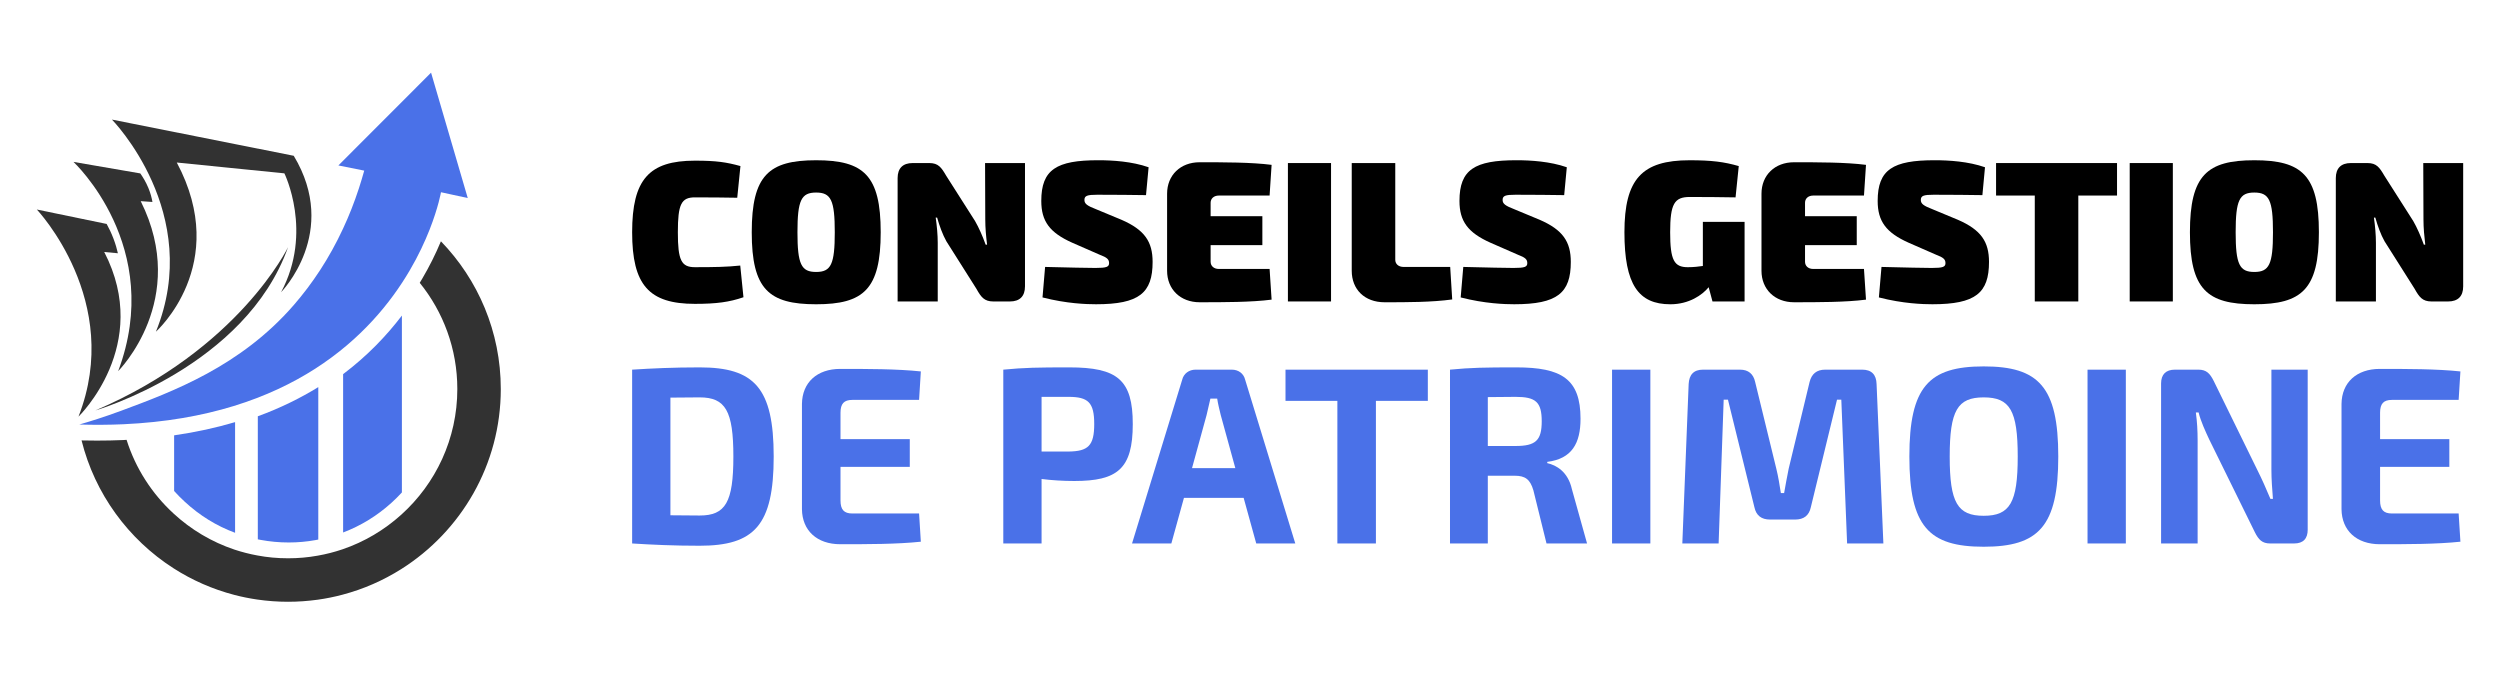
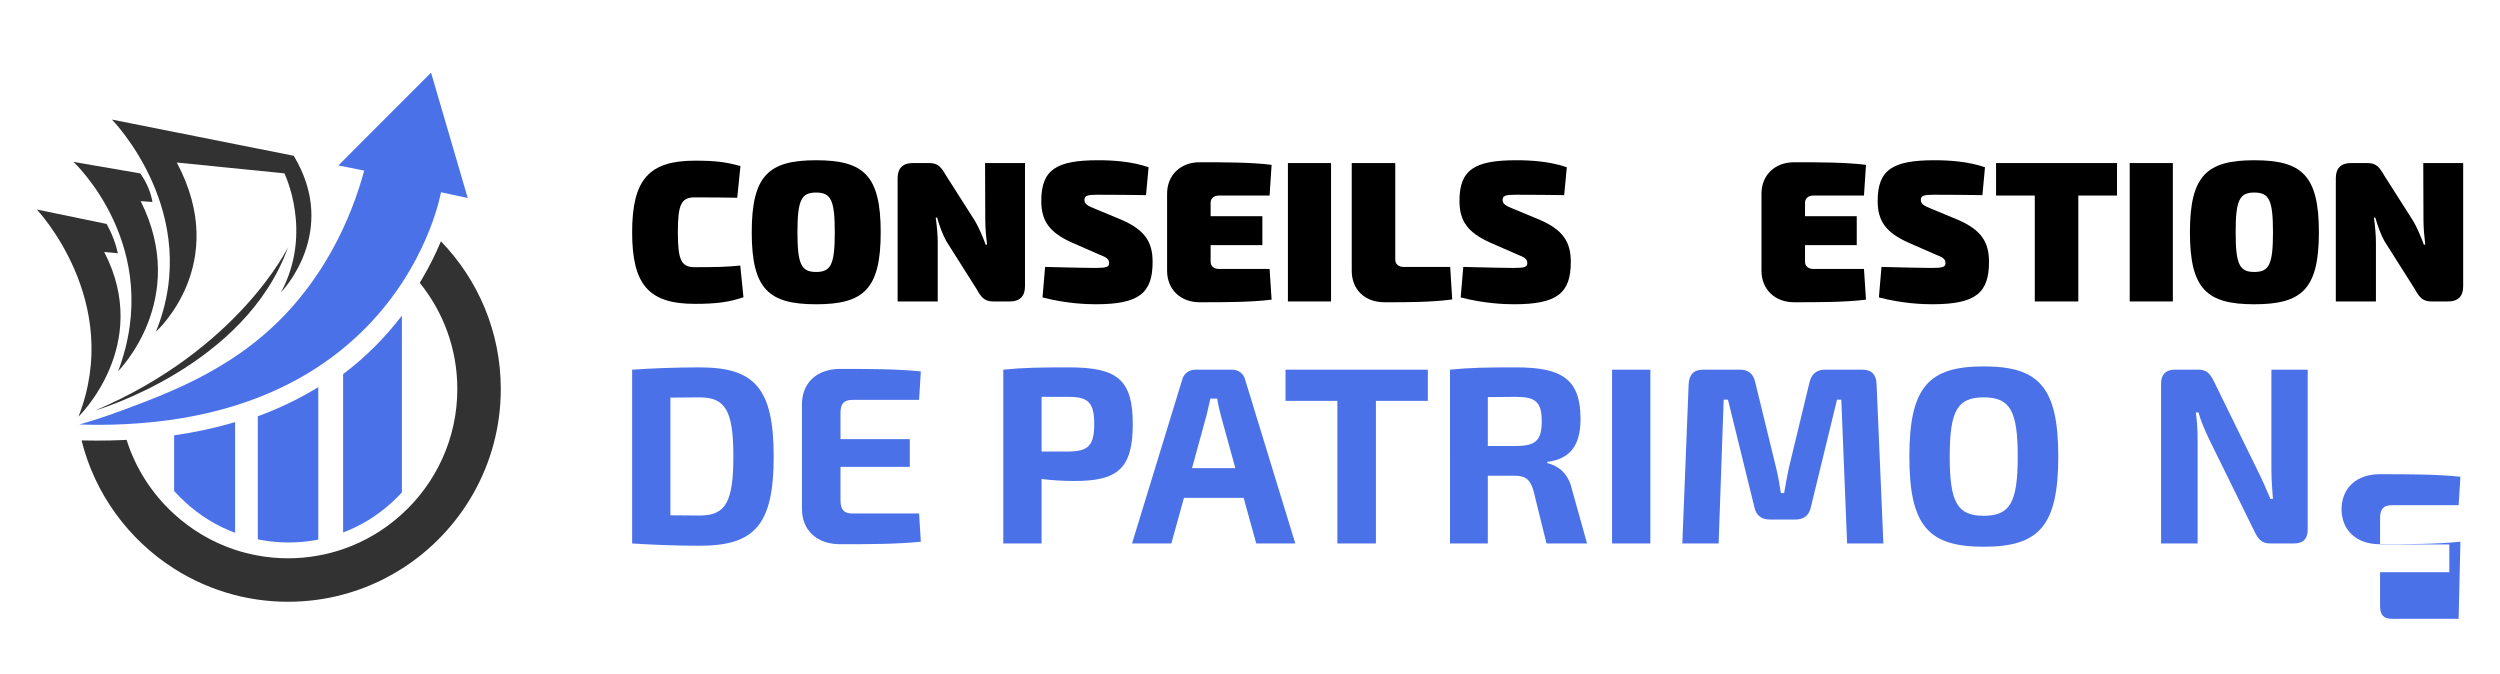
<svg xmlns="http://www.w3.org/2000/svg" version="1.1" id="Calque_1" x="0px" y="0px" width="230.75px" height="62.25px" viewBox="0 0 230.75 62.25" enable-background="new 0 0 230.75 62.25" xml:space="preserve">
  <g>
    <g>
      <path fill="#323232" d="M8.801,37.885c0,0,13.873-4.035,17.786-15.071C26.587,22.813,22.051,32.23,8.801,37.885z" />
      <g>
        <path fill="#323232" d="M40.697,22.272c-0.493,1.184-1.07,2.335-1.715,3.432c-0.08,0.137-0.16,0.268-0.24,0.401     c2.169,2.68,3.469,6.091,3.469,9.802c0,4.601-2,8.743-5.174,11.6c-1.558,1.407-3.4,2.506-5.425,3.195     c-0.742,0.252-1.507,0.449-2.291,0.586c-0.887,0.161-1.804,0.242-2.734,0.242c-0.975,0-1.927-0.087-2.85-0.264     c-0.714-0.131-1.416-0.313-2.098-0.538c-2.112-0.709-4.025-1.854-5.626-3.336c-1.985-1.824-3.5-4.158-4.329-6.794     c-0.105,0.009-0.21,0.016-0.316,0.019c-0.796,0.034-1.609,0.051-2.424,0.051c-0.467,0-0.941-0.004-1.416-0.017     c1.227,4.929,4.32,9.128,8.484,11.799c1.71,1.097,3.607,1.937,5.626,2.463c0.685,0.178,1.386,0.32,2.098,0.424     c0.931,0.136,1.883,0.207,2.85,0.207c0.927,0,1.839-0.067,2.734-0.19c0.78-0.108,1.542-0.263,2.291-0.463     c1.94-0.511,3.764-1.316,5.425-2.364c5.513-3.48,9.187-9.629,9.187-16.619C46.223,30.613,44.118,25.805,40.697,22.272z" />
      </g>
      <g>
        <path fill="#323232" d="M7.244,38.455c0,0,6.828-6.596,2.377-15.196c0.421,0.04,0.84,0.078,1.26,0.117     c-0.09-0.4-0.218-0.853-0.404-1.341c-0.195-0.519-0.417-0.975-0.633-1.365c-2.149-0.443-4.297-0.888-6.445-1.332     C3.399,19.338,11.418,27.801,7.244,38.455z" />
        <path fill="#323232" d="M10.907,34.255c0,0,6.621-6.601,2.081-15.688c0.36,0.024,0.722,0.05,1.083,0.075     c-0.062-0.358-0.172-0.797-0.373-1.285c-0.229-0.554-0.505-1.006-0.749-1.351c-2.057-0.354-4.113-0.709-6.169-1.063     C6.779,14.943,15.227,22.774,10.907,34.255z" />
        <path fill="#323232" d="M14.39,30.617c0,0,6.955-6.192,1.927-15.616L26.249,16c0,0,2.668,5.414-0.305,10.97     c0,0,5.431-5.529,1.168-12.591l-16.78-3.342C10.332,11.037,18.837,19.687,14.39,30.617z" />
      </g>
    </g>
    <path fill="#4A71E8" d="M21.698,38.962v10.215c-1.723-0.638-3.277-1.602-4.638-2.861c-0.347-0.315-0.675-0.652-0.989-0.997v-5.138   C18.097,39.891,19.968,39.476,21.698,38.962z" />
    <path fill="#4A71E8" d="M29.378,35.73v14.07c-0.084,0.018-0.172,0.035-0.259,0.051c-0.799,0.146-1.631,0.22-2.473,0.22   c-0.88,0-1.749-0.082-2.587-0.238c-0.087-0.015-0.175-0.032-0.263-0.051V38.423C25.879,37.662,27.729,36.745,29.378,35.73z" />
    <path fill="#4A71E8" d="M37.095,29.127v16.325c-0.311,0.34-0.635,0.659-0.979,0.971c-1.317,1.188-2.81,2.104-4.447,2.726V34.533   C33.907,32.846,35.683,30.981,37.095,29.127z" />
    <path fill="#4A71E8" d="M7.316,39.184c1.419,0.043,2.776,0.032,4.079-0.026c15.484-0.704,22.936-8.253,26.419-14.192   c0.814-1.383,1.408-2.68,1.842-3.78c0.81-2.062,1.047-3.443,1.047-3.443l2.47,0.536L39.787,6.706l-8.555,8.564l2.387,0.478   c-0.154,0.552-0.315,1.087-0.485,1.613c-0.431,1.325-0.923,2.568-1.468,3.734c-1.273,2.747-2.827,5.074-4.537,7.047   c-4.918,5.671-11.174,8.001-15.946,9.771C9.583,38.505,8.232,38.921,7.316,39.184z" />
    <g>
      <g>
        <path d="M68.343,15.328l-0.296,2.924c-1.297-0.018-2.148-0.035-3.907-0.035c-1.258,0-1.574,0.628-1.574,3.221     c0,2.59,0.316,3.223,1.574,3.223c1.852,0,2.944-0.021,4.185-0.151l0.296,2.925c-1.296,0.446-2.481,0.611-4.48,0.611     c-4.24,0-5.794-1.738-5.794-6.607c0-4.87,1.554-6.61,5.794-6.61C66.139,14.827,67.065,14.976,68.343,15.328z" />
        <path d="M81.289,21.438c0,5.258-1.573,6.646-5.961,6.646c-4.369,0-5.942-1.389-5.942-6.646c0-5.259,1.573-6.647,5.942-6.647     C79.716,14.79,81.289,16.179,81.289,21.438z M73.605,21.438c0,2.963,0.353,3.664,1.723,3.664s1.722-0.701,1.722-3.664     s-0.352-3.666-1.722-3.666S73.605,18.475,73.605,21.438z" />
        <path d="M94.606,26.437c0,0.904-0.481,1.388-1.391,1.388h-1.534c-0.833,0-1.132-0.406-1.556-1.167L87.35,22.27     c-0.352-0.629-0.63-1.406-0.853-2.184h-0.132c0.112,0.777,0.188,1.592,0.188,2.332v5.406H82.85V16.438     c0-0.907,0.481-1.388,1.39-1.388h1.536c0.833,0,1.111,0.406,1.555,1.166l2.666,4.186c0.352,0.61,0.686,1.368,0.98,2.183h0.131     c-0.094-0.776-0.167-1.536-0.167-2.313l-0.019-5.222h3.685V26.437z" />
        <path d="M106.016,15.438l-0.239,2.573c-1.111-0.018-2.906-0.036-4.499-0.036c-0.926,0-1.185,0.092-1.185,0.48     c0,0.351,0.239,0.537,1.109,0.871l2.315,0.962c2.128,0.926,2.869,2.019,2.869,3.888c0,2.868-1.241,3.907-5.221,3.907     c-0.87,0-2.722-0.057-4.941-0.63l0.239-2.815c2.202,0.056,3.961,0.094,4.646,0.094c1.019,0,1.259-0.094,1.259-0.444     c0-0.353-0.185-0.519-0.87-0.778l-2.537-1.11c-2.073-0.926-2.85-1.98-2.85-3.852c0-2.905,1.406-3.758,5.257-3.758     C102.703,14.79,104.48,14.901,106.016,15.438z" />
        <path d="M117.369,27.656c-1.851,0.242-4.442,0.242-6.646,0.242c-1.761,0-3-1.186-3-2.907v-7.109c0-1.721,1.239-2.906,3-2.906     c2.203,0,4.795,0,6.646,0.24l-0.185,2.833h-4.684c-0.463,0-0.76,0.278-0.76,0.666v1.241h4.776v2.667h-4.776v1.534     c0,0.39,0.297,0.667,0.76,0.667h4.684L117.369,27.656z" />
        <path d="M118.874,27.824V15.05h3.981v12.774H118.874z" />
        <path d="M128.782,23.973c0,0.389,0.295,0.666,0.777,0.666h4.294l0.186,3c-1.906,0.26-4.146,0.26-6.238,0.26     c-1.852,0-3.036-1.186-3.036-2.907V15.05h4.018V23.973z" />
        <path d="M144.616,15.438l-0.242,2.573c-1.109-0.018-2.906-0.036-4.496-0.036c-0.928,0-1.187,0.092-1.187,0.48     c0,0.351,0.242,0.537,1.11,0.871l2.315,0.962c2.13,0.926,2.869,2.019,2.869,3.888c0,2.868-1.241,3.907-5.223,3.907     c-0.869,0-2.72-0.057-4.941-0.63l0.239-2.815c2.203,0.056,3.964,0.094,4.648,0.094c1.018,0,1.26-0.094,1.26-0.444     c0-0.353-0.188-0.519-0.871-0.778l-2.536-1.11c-2.072-0.926-2.853-1.98-2.853-3.852c0-2.905,1.407-3.758,5.26-3.758     C141.301,14.79,143.078,14.901,144.616,15.438z" />
-         <path d="M161.024,27.824h-2.962l-0.352-1.314c-0.593,0.723-1.813,1.574-3.535,1.574c-2.944,0-4.24-1.816-4.24-6.646     c0-4.906,1.611-6.647,6.018-6.647c2.037,0,3.185,0.148,4.535,0.538l-0.296,2.889c-1.408-0.02-2.5-0.038-4.223-0.038     c-1.426,0-1.813,0.628-1.813,3.259c0,2.59,0.37,3.223,1.63,3.223c0.535,0,1.018-0.058,1.388-0.113v-4.072h3.851V27.824z" />
        <path d="M172.231,27.656c-1.851,0.242-4.442,0.242-6.646,0.242c-1.76,0-3-1.186-3-2.907v-7.109c0-1.721,1.24-2.906,3-2.906     c2.203,0,4.795,0,6.646,0.24l-0.186,2.833h-4.683c-0.464,0-0.758,0.278-0.758,0.666v1.241h4.774v2.667h-4.774v1.534     c0,0.39,0.294,0.667,0.758,0.667h4.683L172.231,27.656z" />
        <path d="M183.215,15.438l-0.24,2.573c-1.11-0.018-2.905-0.036-4.498-0.036c-0.926,0-1.185,0.092-1.185,0.48     c0,0.351,0.239,0.537,1.11,0.871l2.314,0.962c2.129,0.926,2.869,2.019,2.869,3.888c0,2.868-1.241,3.907-5.222,3.907     c-0.869,0-2.721-0.057-4.942-0.63l0.241-2.815c2.203,0.056,3.961,0.094,4.646,0.094c1.019,0,1.259-0.094,1.259-0.444     c0-0.353-0.187-0.519-0.87-0.778l-2.538-1.11c-2.071-0.926-2.85-1.98-2.85-3.852c0-2.905,1.408-3.758,5.258-3.758     C179.902,14.79,181.68,14.901,183.215,15.438z" />
        <path d="M191.828,18.049v9.775h-4.018v-9.775h-3.573V15.05h11.165v2.999H191.828z" />
        <path d="M196.572,27.824V15.05h3.981v12.774H196.572z" />
        <path d="M214.034,21.438c0,5.258-1.573,6.646-5.961,6.646c-4.37,0-5.943-1.389-5.943-6.646c0-5.259,1.573-6.647,5.943-6.647     C212.461,14.79,214.034,16.179,214.034,21.438z M206.351,21.438c0,2.963,0.352,3.664,1.723,3.664c1.37,0,1.722-0.701,1.722-3.664     s-0.352-3.666-1.722-3.666C206.702,17.771,206.351,18.475,206.351,21.438z" />
        <path d="M227.351,26.437c0,0.904-0.48,1.388-1.388,1.388h-1.536c-0.834,0-1.131-0.406-1.556-1.167l-2.777-4.388     c-0.354-0.629-0.63-1.406-0.852-2.184h-0.129c0.111,0.777,0.185,1.592,0.185,2.332v5.406h-3.702V16.438     c0-0.907,0.48-1.388,1.387-1.388h1.537c0.834,0,1.111,0.406,1.556,1.166l2.666,4.186c0.352,0.61,0.684,1.368,0.98,2.183h0.13     c-0.092-0.776-0.166-1.536-0.166-2.313l-0.019-5.222h3.684V26.437z" />
      </g>
      <g>
        <path fill="#4A71E8" d="M71.412,42.14c0,6.348-1.79,8.232-6.836,8.232c-2.418,0-4.394-0.094-6.23-0.21V34.119     c1.836-0.116,3.789-0.21,6.23-0.21C69.622,33.909,71.412,35.793,71.412,42.14z M67.69,42.14c0-4.206-0.72-5.462-3.114-5.462     c-1.022,0-1.883,0.022-2.697,0.022v10.86c0.814,0,1.721,0.022,2.697,0.022C66.971,47.583,67.69,46.351,67.69,42.14z" />
        <path fill="#4A71E8" d="M84.993,49.999c-2.185,0.233-4.95,0.233-7.438,0.233c-2.14,0-3.512-1.254-3.535-3.232v-9.72     c0.023-1.976,1.396-3.23,3.535-3.23c2.488,0,5.254,0,7.438,0.233l-0.162,2.628h-6.16c-0.767,0-1.093,0.347-1.093,1.184v2.44     h6.395v2.56h-6.395v3.092c0,0.862,0.326,1.209,1.093,1.209h6.16L84.993,49.999z" />
        <path fill="#4A71E8" d="M104.555,39.141c0,4.141-1.418,5.255-5.396,5.255c-1.046,0-2.092-0.067-3.022-0.185v5.951h-3.533V34.119     c1.929-0.187,3.208-0.21,6.091-0.21C103.137,33.909,104.555,35.049,104.555,39.141z M98.625,41.677     c1.813-0.023,2.372-0.534,2.372-2.536c0-1.998-0.559-2.511-2.372-2.511h-2.488v5.047H98.625z" />
        <path fill="#4A71E8" d="M109.278,45.954l-1.163,4.208h-3.628l4.629-15.113c0.139-0.58,0.649-0.93,1.231-0.93h3.35     c0.604,0,1.092,0.35,1.231,0.93l4.627,15.113h-3.604l-1.162-4.208H109.278z M112.673,38.306     c-0.116-0.491-0.255-1.025-0.326-1.513h-0.628l-0.35,1.513l-1.346,4.904h3.998L112.673,38.306z" />
        <path fill="#4A71E8" d="M126.997,37.001v13.161h-3.557V37.001h-4.788v-2.882h13.137v2.882H126.997z" />
        <path fill="#4A71E8" d="M142.743,50.162l-1.211-4.904c-0.3-1.024-0.764-1.348-1.719-1.348h-2.488v6.252h-3.49V34.119     c1.932-0.187,3.232-0.21,6.119-0.21c4.187,0,5.929,1.072,5.929,4.744c0,2.256-0.793,3.695-3.07,3.976v0.117     c0.814,0.185,1.909,0.765,2.277,2.417l1.396,4.999H142.743z M139.883,41.165c1.861,0,2.418-0.513,2.418-2.278     c0-1.791-0.557-2.257-2.418-2.257l-2.558,0.023v4.512H139.883z" />
        <path fill="#4A71E8" d="M148.792,50.162V34.119h3.536v16.043H148.792z" />
        <path fill="#4A71E8" d="M171.884,34.119c0.86,0,1.302,0.467,1.324,1.327l0.628,14.716h-3.348l-0.535-13.274h-0.395l-2.418,9.927     c-0.164,0.769-0.652,1.139-1.444,1.139h-2.323c-0.79,0-1.279-0.37-1.441-1.139l-2.442-9.927h-0.394l-0.467,13.274h-3.35     l0.584-14.716c0.046-0.86,0.465-1.327,1.326-1.327h3.418c0.765,0,1.232,0.394,1.394,1.139l1.953,8.002     c0.188,0.763,0.303,1.508,0.42,2.253h0.3c0.142-0.745,0.256-1.49,0.421-2.253l1.93-8.002c0.186-0.745,0.651-1.139,1.439-1.139     H171.884z" />
        <path fill="#4A71E8" d="M189.979,42.14c0,6.442-1.814,8.324-6.884,8.324c-5.068,0-6.86-1.882-6.86-8.324     c0-6.439,1.792-8.321,6.86-8.321C188.164,33.818,189.979,35.7,189.979,42.14z M179.958,42.14c0,4.258,0.72,5.467,3.137,5.467     c2.42,0,3.141-1.209,3.141-5.467c0-4.256-0.721-5.462-3.141-5.462C180.678,36.678,179.958,37.884,179.958,42.14z" />
-         <path fill="#4A71E8" d="M192.679,50.162V34.119h3.536v16.043H192.679z" />
        <path fill="#4A71E8" d="M213.002,48.884c0,0.837-0.418,1.278-1.256,1.278h-2.209c-0.743,0-1.07-0.349-1.418-1.046l-4.209-8.557     c-0.325-0.696-0.791-1.696-0.977-2.486h-0.256c0.117,0.834,0.164,1.718,0.164,2.556v9.533h-3.373V35.397     c0-0.835,0.441-1.278,1.278-1.278h2.165c0.743,0,1.067,0.35,1.417,1.047l4.067,8.302c0.35,0.695,0.791,1.674,1.164,2.579h0.233     c-0.07-0.905-0.141-1.791-0.141-2.695v-9.232h3.349V48.884z" />
-         <path fill="#4A71E8" d="M227.096,49.999c-2.185,0.233-4.952,0.233-7.44,0.233c-2.14,0-3.512-1.254-3.534-3.232v-9.72     c0.022-1.976,1.395-3.23,3.534-3.23c2.488,0,5.256,0,7.44,0.233l-0.163,2.628h-6.16c-0.767,0-1.092,0.347-1.092,1.184v2.44h6.392     v2.56h-6.392v3.092c0,0.862,0.325,1.209,1.092,1.209h6.16L227.096,49.999z" />
+         <path fill="#4A71E8" d="M227.096,49.999c-2.185,0.233-4.952,0.233-7.44,0.233c-2.14,0-3.512-1.254-3.534-3.232c0.022-1.976,1.395-3.23,3.534-3.23c2.488,0,5.256,0,7.44,0.233l-0.163,2.628h-6.16c-0.767,0-1.092,0.347-1.092,1.184v2.44h6.392     v2.56h-6.392v3.092c0,0.862,0.325,1.209,1.092,1.209h6.16L227.096,49.999z" />
      </g>
    </g>
  </g>
</svg>